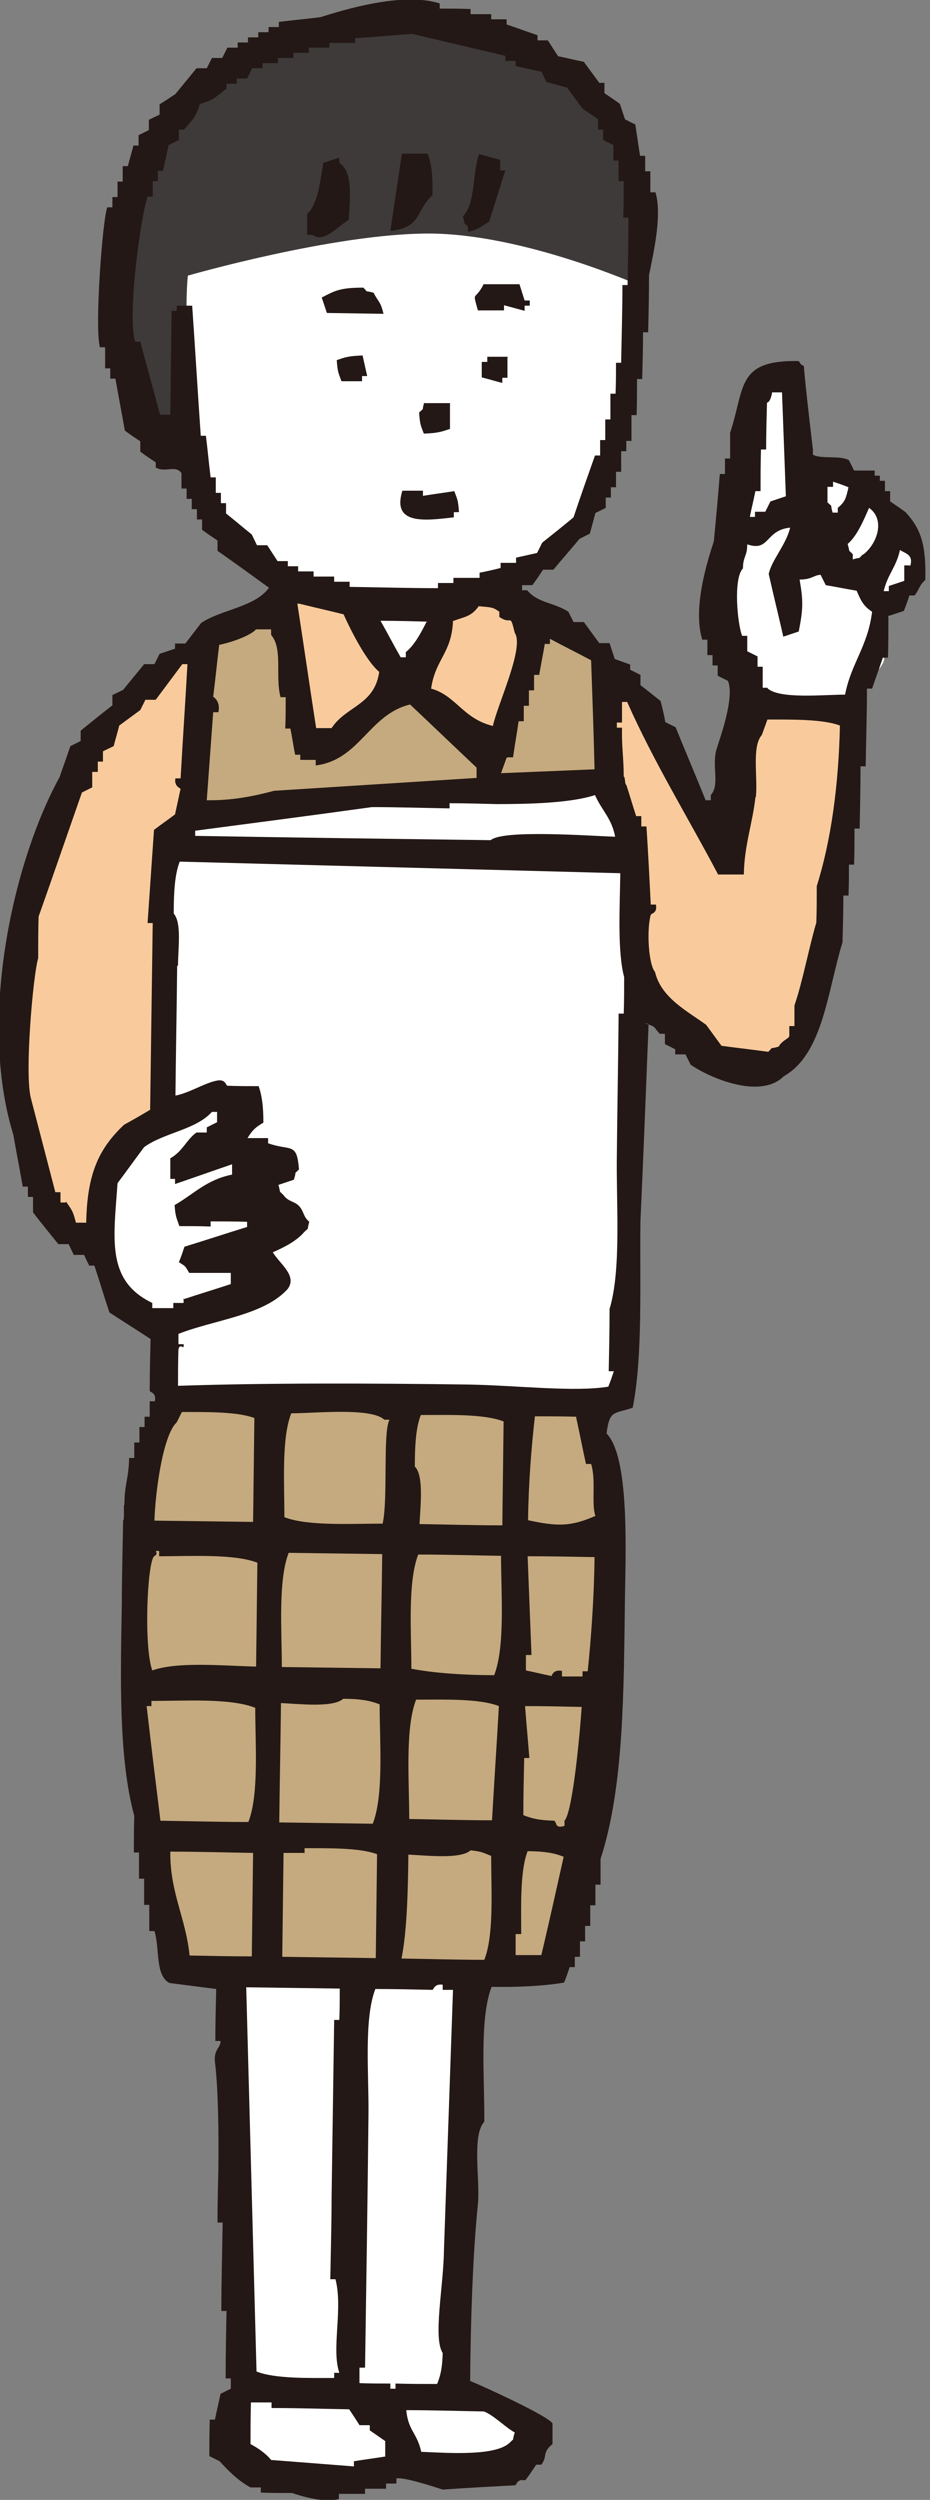
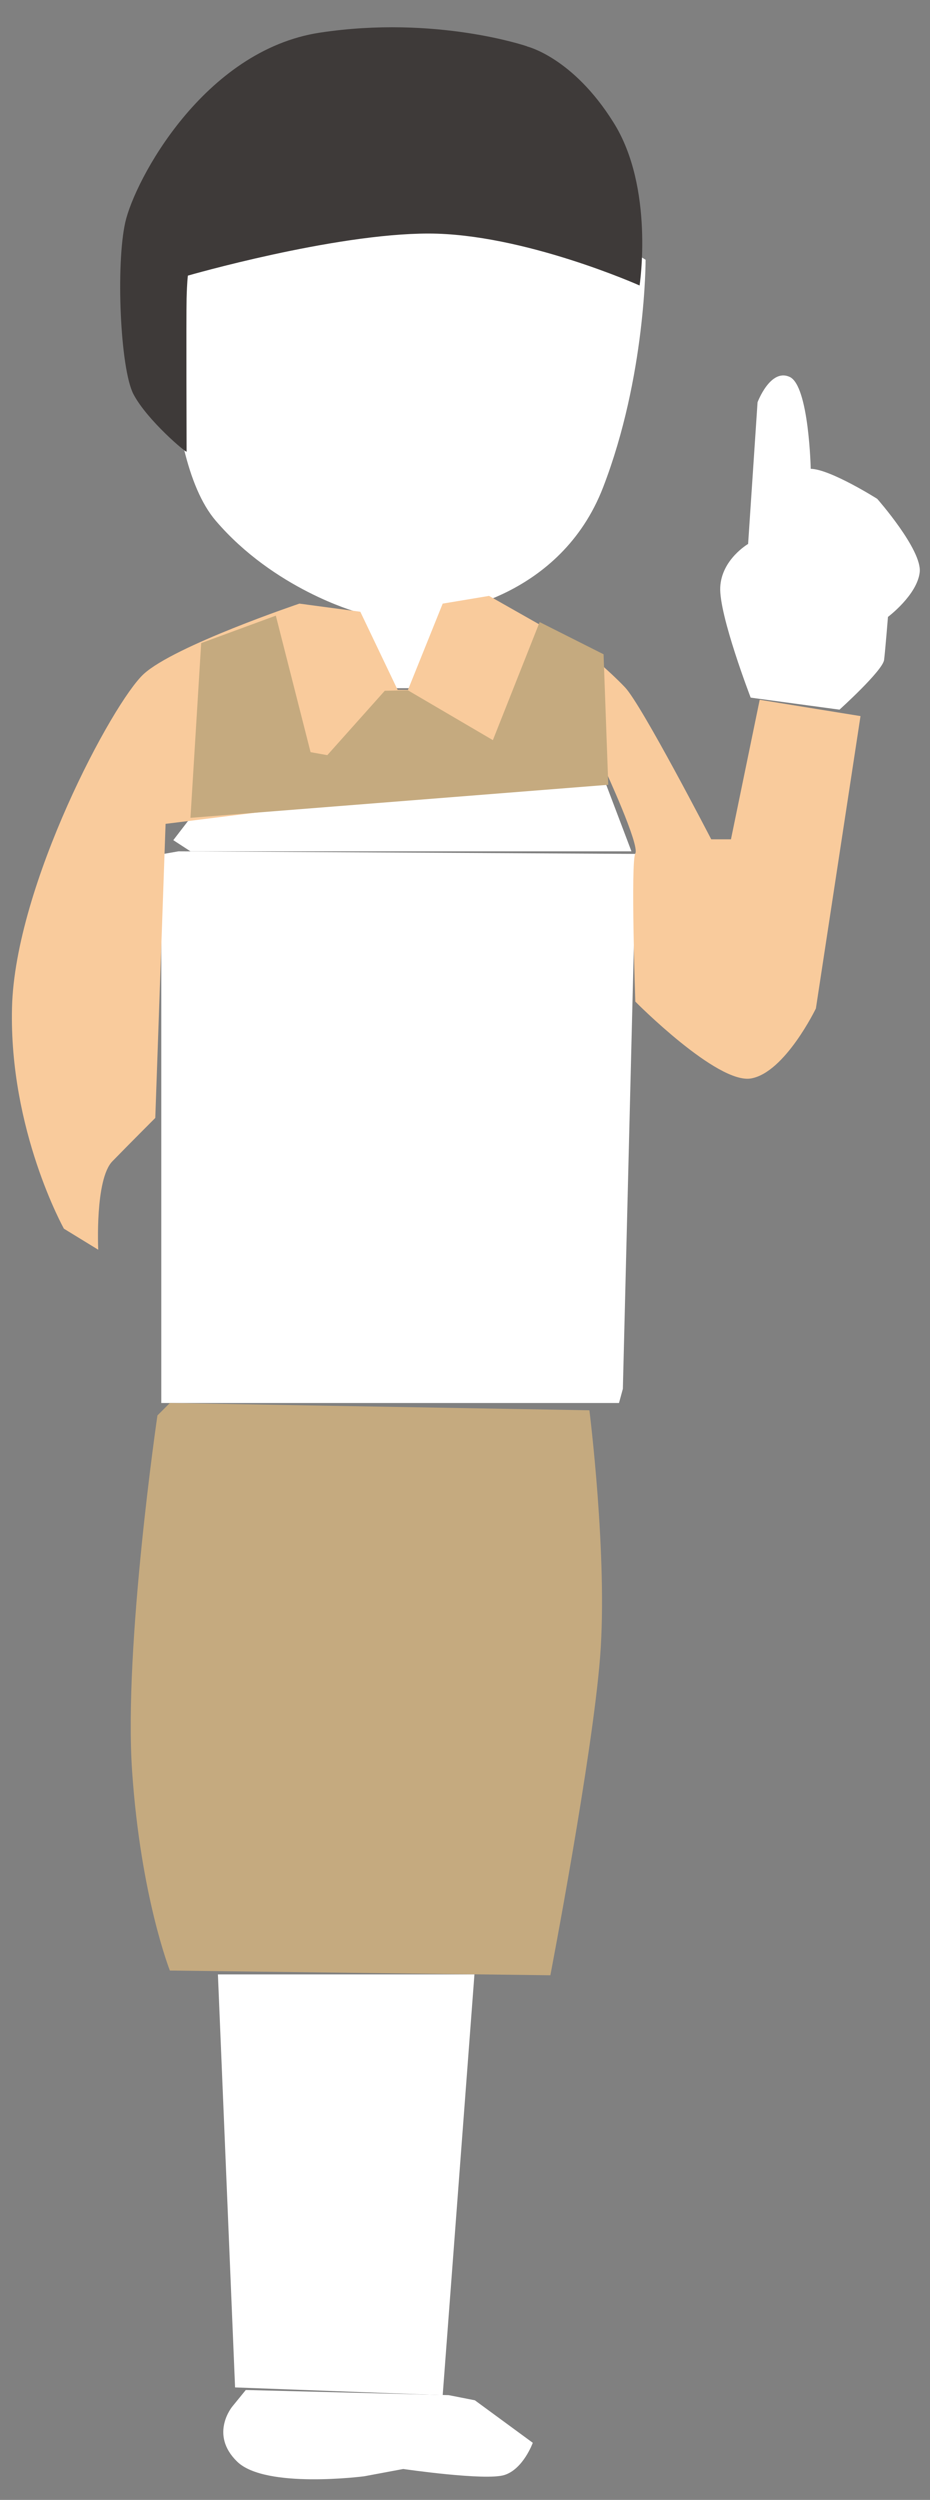
<svg xmlns="http://www.w3.org/2000/svg" id="_レイヤー_2" data-name="レイヤー 2" viewBox="0 0 21.68 58.23">
  <rect x="0" y="0" width="21.68" height="58.23" fill="#808080" stroke="none" />
  <defs>
    <style>
      .cls-1 {
        fill: #c5aa7f;
      }

      .cls-1, .cls-2, .cls-3, .cls-4, .cls-5 {
        fill-rule: evenodd;
      }

      .cls-2 {
        fill: #3e3a39;
      }

      .cls-3 {
        fill: #fff;
      }

      .cls-4 {
        fill: #231815;
      }

      .cls-5 {
        fill: #f9cb9c;
      }
    </style>
  </defs>
  <g id="_文字" data-name="文字">
    <g>
      <path class="cls-3" d="M18.9,10.93s-.04-1.94-.49-2.15-.75,.59-.75,.59l-.22,3.3s-.62,.36-.65,1.01,.71,2.57,.71,2.57l2.07,.28s1.01-.91,1.04-1.16,.09-1,.09-1c0,0,.68-.51,.74-1.04,.06-.52-.99-1.71-.99-1.71,0,0-1.09-.69-1.55-.7Z" />
      <path class="cls-3" d="M5.42,56.05s-.55,.65,.11,1.29c.66,.64,2.96,.34,2.96,.34l.91-.17s1.92,.28,2.36,.14,.66-.75,.66-.75l-1.35-.99-.61-.12-4.73-.12-.31,.38Z" />
      <polygon class="cls-3" points="11.06 45.99 5.08 45.99 5.48 55.61 10.32 55.79 11.06 45.99" />
      <polygon class="cls-3" points="3.76 19.9 3.76 32.68 14.43 32.68 14.52 32.35 14.83 19.89 4.16 19.83 3.76 19.9" />
      <polygon class="cls-3" points="14.06 18.09 4.44 19.05 4.04 19.57 4.44 19.83 14.72 19.83 14.06 18.09" />
-       <path class="cls-3" d="M5.67,30.36s-1.76,.85-2.41,.4c-.66-.45-1.1-1.39-.97-2.33s.87-2.19,1.67-2.52c.8-.32,1.3-.51,1.56-.34s-.1,1.16-.1,1.16c0,0,.98-.04,.99,.35s-.28,1.02-.28,1.02c0,0,.75,.28,.6,.51-.15,.23-.88,.6-.88,.6,0,0,.54,.85-.19,1.14Z" />
      <path class="cls-3" d="M3.98,5.81s-.31,4.73,1.05,6.32c1.36,1.59,3.27,2.12,3.27,2.12l.85,1.78h.54l.7-1.78s2.67-.31,3.67-2.9c1-2.59,.99-5.3,.99-5.3l-4.58-2.75-5.59,.57-.91,1.93Z" />
      <path class="cls-5" d="M6.98,14.06s-2.91,.98-3.63,1.64S.35,20.62,.28,23.47c-.07,2.86,1.21,5.15,1.21,5.15l.8,.49s-.08-1.64,.33-2.06,1-1.01,1-1.01l.24-6.85,10.24-1.27s.82,1.77,.71,1.96,0,3.45,0,3.45c0,0,1.91,1.93,2.7,1.79,.79-.14,1.51-1.63,1.51-1.63l1.04-6.81-2.35-.38-.67,3.25h-.46s-1.62-3.13-2.01-3.54c-.39-.41-1.02-.93-1.02-.93l-.88-.48-1.27-.72-1.08,.18-.81,2.01h-.24s-.87-1.82-.87-1.82l-1.42-.19Z" />
      <polygon class="cls-1" points="6.43 14.34 4.69 14.98 4.44 19.05 14.18 18.28 14.07 15.24 12.58 14.49 11.49 17.24 9.51 16.08 8.97 16.09 7.63 17.59 7.24 17.52 6.43 14.34" />
      <path class="cls-2" d="M12.29,1.08s-2.12-.73-4.83-.32c-2.71,.41-4.32,3.44-4.54,4.42-.22,.98-.12,3.4,.19,4,.32,.61,1.24,1.38,1.24,1.34s-.01-3.18,0-3.57,.03-.53,.03-.53c0,0,3.4-.98,5.61-.98,2.21,0,4.92,1.21,4.92,1.21,0,0,.35-2.28-.61-3.8-.95-1.52-2.02-1.77-2.02-1.77Z" />
      <path class="cls-1" d="M13.74,32.85l-9.78-.17-.29,.29s-.79,5.37-.59,8.29c.2,2.92,.88,4.64,.88,4.64l8.87,.11s.98-5.1,1.16-7.42c.18-2.32-.25-5.74-.25-5.74Z" />
-       <path class="cls-4" d="M15.12,23.85c-.06,1.53-.12,3.06-.19,4.59-.02,1.42,.06,3.13-.18,4.35-.43,.15-.54,.04-.61,.6,.52,.53,.45,2.6,.43,3.75-.03,2.24-.02,4.47-.57,6.16,0,.2,0,.4,0,.6h-.12c0,.16,0,.32,0,.48h-.12c0,.16,0,.32,0,.48h-.12c0,.12,0,.24,0,.36h-.12c0,.12,0,.24,0,.36h-.12c0,.08,0,.16,0,.24h-.12c-.04,.12-.08,.24-.13,.36-.46,.08-1.07,.11-1.69,.1-.29,.75-.16,2.17-.17,3.14-.3,.33-.09,1.38-.15,1.93-.12,1.17-.17,2.75-.18,4.11,.3,.12,1.83,.82,1.92,.99v.48c-.25,.2-.11,.28-.26,.48h-.12c-.08,.12-.16,.24-.25,.36h-.12c-.14,.09-.01-.01-.12,.12-.56,.03-1.13,.06-1.69,.1-.12-.04-.91-.3-1.08-.26v.12c-.08,0-.16,0-.24,0v.12c-.16,0-.32,0-.49,0v.12c-.2,0-.4,0-.61,0v.12c-.36,.1-.91-.08-1.09-.14-.24,0-.48,0-.73-.01v-.12c-.08,0-.16,0-.24,0-.28-.15-.51-.38-.72-.61l-.24-.12c0-.28,0-.56,.01-.85h.12c.04-.2,.09-.4,.13-.6l.24-.12v-.12s0-.08,0-.12h-.12c0-.53,.01-1.05,.02-1.57h-.12c0-.69,.02-1.37,.03-2.06h-.12c0-.4,.01-.81,.02-1.21,.01-.85,0-1.88-.08-2.54-.03-.28,.14-.33,.13-.48h-.12c0-.4,.01-.81,.02-1.21l-1.09-.14c-.34-.18-.22-.8-.35-1.21h-.12c0-.2,0-.4,0-.61h-.12c0-.2,0-.4,0-.61h-.12c0-.2,0-.4,0-.61h-.12c0-.28,0-.57,.01-.85-.37-1.36-.32-3.23-.29-4.96,0-.64,.02-1.29,.03-1.93,.04,0,0-.36,.03-.36,0-.48,.1-.6,.11-1.09h.12c0-.12,0-.24,0-.36h.12c0-.12,0-.24,0-.36h.12c0-.08,0-.16,0-.24h.12c0-.12,0-.24,0-.36h.12c.04-.2-.11-.21-.12-.24,0-.4,.01-.81,.02-1.21-.32-.21-.64-.41-.96-.62-.12-.36-.23-.73-.35-1.09h-.12c-.04-.08-.08-.16-.12-.25h-.24c-.04-.08-.08-.17-.12-.25h-.24c-.2-.25-.4-.49-.59-.74v-.36s-.08,0-.12,0v-.24s-.08,0-.12,0c-.07-.4-.15-.81-.22-1.21-.84-2.73,.02-6.41,1.08-8.33,.08-.24,.17-.48,.25-.72l.24-.12v-.24c.25-.2,.49-.4,.74-.59v-.24c.08-.04,.17-.08,.25-.12,.16-.2,.33-.4,.49-.6h.24c.04-.08,.08-.16,.12-.24l.36-.12v-.12c.08,0,.16,0,.24,0l.37-.48c.46-.31,1.26-.37,1.58-.82-.4-.29-.8-.58-1.2-.86v-.24c-.12-.08-.24-.16-.36-.25v-.24s-.08,0-.12,0v-.24s-.08,0-.12,0v-.24s-.08,0-.12,0v-.24s-.08,0-.12,0c0-.12,0-.24,0-.36-.14-.2-.38,0-.6-.13v-.12c-.12-.08-.24-.16-.36-.25v-.24c-.12-.08-.24-.16-.36-.25-.07-.4-.15-.81-.22-1.21h-.12c0-.08,0-.16,0-.24h-.12c0-.16,0-.32,0-.49h-.12c-.13-.43,.06-2.99,.17-3.26h.12c0-.08,0-.16,0-.24h.12c0-.12,0-.24,0-.36h.12c0-.12,0-.24,0-.36h.12c.04-.16,.09-.32,.13-.48h.12c0-.08,0-.16,0-.24l.24-.12v-.24c.08-.04,.17-.08,.25-.12v-.24c.13-.08,.25-.16,.37-.24,.16-.2,.33-.4,.49-.6h.24c.04-.08,.08-.16,.12-.24h.24c.04-.08,.08-.16,.12-.24h.24s0-.08,0-.12h.24s0-.08,0-.12h.24s0-.08,0-.12h.24s0-.08,0-.12h.24s0-.08,0-.12c.32-.04,.65-.07,.97-.11,.51-.16,1.91-.6,2.78-.32v.12c.24,0,.48,0,.72,.01v.12c.16,0,.32,0,.48,0v.12c.12,0,.24,0,.36,0v.12c.24,.08,.48,.17,.72,.25v.12c.08,0,.16,0,.24,0l.24,.37c.2,.04,.4,.09,.6,.13l.36,.49h.12c0,.08,0,.16,0,.24,.12,.08,.24,.16,.36,.25l.12,.36,.24,.12,.11,.73h.12c0,.12,0,.24,0,.36h.12c0,.16,0,.32,0,.49h.12c.17,.56-.08,1.55-.15,1.93,0,.44-.01,.89-.02,1.33h-.12c0,.36-.01,.72-.02,1.09h-.12c0,.28,0,.56-.01,.84h-.12c0,.2,0,.4,0,.6h-.12c0,.08,0,.16,0,.24h-.12c0,.16,0,.32,0,.48h-.12c0,.12,0,.24,0,.36h-.12c0,.08,0,.16,0,.24h-.12c0,.08,0,.16,0,.24l-.24,.12-.13,.48-.24,.12c-.2,.24-.41,.48-.61,.72h-.24c-.08,.12-.16,.24-.25,.36h-.24s0,.08,0,.12h.12c.25,.3,.62,.28,.96,.5l.12,.24c.08,0,.16,0,.24,0,.12,.16,.24,.33,.36,.49h.24c.04,.12,.08,.25,.12,.37l.36,.13v.12c.08,.04,.16,.08,.24,.12v.24c.16,.12,.32,.25,.47,.37,.04,.16,.08,.32,.11,.49l.24,.12c.23,.57,.47,1.13,.7,1.7h.12s0-.08,0-.12c.22-.25,.01-.69,.14-1.09,.07-.23,.42-1.18,.26-1.57l-.24-.12v-.24s-.08,0-.12,0v-.24s-.08,0-.12,0v-.36s-.08,0-.12,0c-.23-.75,.13-1.86,.27-2.29,.05-.52,.1-1.05,.14-1.57h.12c0-.12,0-.24,0-.36h.12c0-.2,0-.4,0-.6,.35-1.05,.14-1.7,1.6-1.67,.1,.14-.02,.02,.12,.12,.02,.35,.21,1.94,.21,1.94v.12c.18,.11,.64,.01,.84,.13l.12,.24c.16,0,.32,0,.48,0v.12s.08,0,.12,0v.12s.08,0,.12,0v.24s.08,0,.12,0v.24c.12,.08,.24,.16,.36,.25,.37,.4,.48,.78,.46,1.58-.15,.13-.13,.21-.25,.36h-.12c-.04,.12-.08,.24-.13,.36l-.36,.12c0,.32,0,.64-.01,.97h-.12c-.08,.24-.17,.48-.25,.72h-.12c0,.6-.02,1.21-.03,1.81h-.12c0,.48-.01,.97-.02,1.45h-.12c0,.28,0,.56-.01,.84h-.12c0,.24,0,.48-.01,.72h-.12c0,.36-.01,.72-.02,1.09-.35,1.13-.45,2.6-1.37,3.12-.55,.55-1.74,.03-2.17-.27l-.12-.24h-.24s0-.08,0-.12l-.24-.12v-.24s-.08,0-.12,0c-.17-.18-.06-.15-.36-.25ZM5.28,2.07v-.12c.08,0,.16,0,.24,0v-.12c.08,0,.16,0,.24,0l.12-.24h.24s0-.08,0-.12h.36s0-.08,0-.12h.36s0-.08,0-.12h.36s0-.08,0-.12h.48s0-.07,0-.11h.6s0-.07,0-.11c.44-.03,.89-.07,1.33-.1,.72,.17,1.45,.34,2.17,.51v.12c.08,0,.16,0,.24,0v.12c.2,.04,.4,.09,.6,.13l.12,.24c.16,.04,.32,.09,.48,.13,.12,.16,.24,.33,.36,.49,.12,.08,.24,.16,.36,.25v.24s.08,0,.12,0v.24c.08,.04,.16,.08,.24,.12v.36s.08,0,.12,0c0,.16,0,.32,0,.48h.12c0,.28,0,.57-.01,.85h.12c0,.53-.01,1.05-.02,1.57h-.12c0,.6-.02,1.21-.03,1.81h-.12c0,.24,0,.48-.01,.72h-.12c0,.2,0,.4,0,.6h-.12c0,.16,0,.32,0,.48h-.12c0,.12,0,.24,0,.36h-.12c-.17,.48-.34,.96-.5,1.44-.24,.2-.49,.4-.73,.59l-.12,.24-.49,.11v.12c-.12,0-.24,0-.36,0v.12c-.16,.04-.33,.08-.49,.11v.12c-.2,0-.4,0-.61,0v.12c-.12,0-.24,0-.36,0v.12c-.69,0-1.37-.02-2.06-.03v-.12c-.12,0-.24,0-.36,0v-.12c-.16,0-.32,0-.48,0v-.12c-.12,0-.24,0-.36,0v-.12c-.08,0-.16,0-.24,0v-.12c-.08,0-.16,0-.24,0l-.24-.37h-.24c-.04-.08-.08-.17-.12-.25-.2-.16-.4-.33-.6-.49v-.24s-.08,0-.12,0v-.24s-.08,0-.12,0c0-.12,0-.24,0-.36h-.12c-.04-.32-.07-.65-.11-.97h-.12c-.07-1.01-.13-2.02-.2-3.03-.12,0-.24,0-.36,0v.12s-.08,0-.12,0c-.01,.81-.02,1.61-.03,2.42h-.24c-.15-.57-.31-1.14-.46-1.7h-.12c-.19-.63,.14-2.97,.29-3.38h.12c0-.12,0-.24,0-.36h.12c0-.08,0-.16,0-.24h.12c.04-.2,.09-.4,.13-.6l.24-.12v-.24s.08,0,.12,0c.18-.21,.28-.29,.37-.6,.32-.08,.39-.18,.61-.35Zm4.09,1.51c.2,0,.4,0,.6,0,.1,.28,.12,.53,.11,.97-.4,.36-.24,.75-.98,.83,.09-.6,.18-1.21,.27-1.81Zm2.29,.15v.24s.08,0,.12,0c-.13,.4-.25,.8-.38,1.2-.22,.11-.19,.16-.49,.23v-.12c-.13-.14-.05,0-.12-.24,.3-.3,.22-1.02,.38-1.45,.16,.04,.32,.09,.48,.13Zm-4.11,.06c.12-.04,.24-.08,.36-.12v.12c.32,.22,.25,.78,.22,1.33-.28,.17-.58,.55-.85,.35h-.12c0-.16,0-.32,0-.49,.26-.22,.31-.82,.38-1.2Zm3.71,2.83h.85c.04,.13,.08,.25,.12,.38h.12s0,.08,0,.12h-.12s0,.08,0,.12l-.48-.13v.12c-.2,0-.4,0-.61,0-.13-.48-.08-.2,.13-.6Zm-2.31,.69l-1.33-.02c-.04-.12-.08-.24-.12-.36,.31-.16,.43-.23,.97-.23,.14,.14,0,.05,.24,.12,.11,.22,.16,.19,.23,.49Zm-.5,.96l.11,.49h-.12s0,.08,0,.12h-.48c-.07-.19-.09-.21-.11-.49,.19-.07,.29-.1,.61-.11Zm3.38,.05c0,.16,0,.32,0,.48h-.12s0,.08,0,.12c-.16-.04-.32-.09-.48-.13v-.36s.09,0,.13,0v-.12c.16,0,.32,0,.49,0Zm6.4,.82c.03,.81,.06,1.61,.09,2.42-.12,.04-.24,.08-.36,.12l-.12,.24h-.24s0,.08,0,.12h-.12c.04-.2,.09-.4,.13-.6h.12c0-.32,0-.64,.01-.97h.12c0-.36,.01-.72,.02-1.09,0,0,.08,0,.12-.24h.24Zm-8.34,.25c.2,0,.4,0,.6,0v.6c-.2,.07-.3,.1-.61,.11-.07-.19-.09-.2-.11-.49,.14-.14,.05,0,.12-.24Zm9.64,2.43v.12s-.08,0-.12,0c-.07-.24,.02-.1-.12-.24v-.36s.09,0,.13,0v-.12c.12,.04,.24,.08,.36,.13-.06,.26-.08,.34-.25,.48Zm-10.15-.39c.16,0,.32,0,.48,0v.12c.24-.04,.48-.07,.73-.11,.07,.19,.09,.2,.11,.49h-.12s0,.08,0,.12c-.68,.08-1.45,.18-1.2-.62Zm10.74,1.48c-.14,.13,0,.05-.24,.12v-.12c-.13-.14-.05,0-.12-.24,.22-.18,.38-.57,.5-.84,.39,.28,.18,.85-.14,1.09Zm-2.22,3.11h-.12c0-.16,0-.32,0-.49h-.12c0-.08,0-.16,0-.24l-.24-.12v-.36s-.08,0-.12,0c-.11-.28-.21-1.34,.02-1.57,0-.28,.1-.28,.1-.56,.53,.18,.41-.33,1-.39-.1,.41-.43,.75-.5,1.08,.11,.49,.23,.97,.34,1.46l.36-.12c.1-.51,.11-.7,.02-1.21,.29,0,.34-.11,.49-.11l.12,.24c.24,.04,.48,.09,.72,.13,.1,.23,.15,.35,.36,.49-.1,.81-.49,1.2-.63,1.93-.5,0-1.54,.11-1.81-.15Zm3.3-2.85h-.12c0,.12,0,.24,0,.36l-.36,.12v.12s-.08,0-.12,0c.1-.41,.29-.55,.38-.96,.11,.08,.32,.1,.24,.37Zm-13.19,1.14c.17,.38,.53,1.09,.83,1.34-.11,.78-.77,.79-1.11,1.31h-.36c-.15-.97-.29-1.94-.44-2.91,.36,.09,.72,.17,1.08,.26Zm2.54,.16c.29-.11,.43-.1,.61-.35,.27,.03,.32,.01,.48,.13v.12c.3,.21,.24-.12,.36,.37,.23,.34-.4,1.66-.51,2.17-.7-.17-.86-.71-1.44-.87,.1-.69,.47-.81,.51-1.56Zm-.6,0c-.13,.26-.28,.55-.49,.72v.12s-.08,0-.12,0c-.16-.28-.31-.57-.47-.85,.36,0,.73,.01,1.09,.02Zm-3.99,.19h.36s0,.09,0,.13c.28,.32,.09,.97,.22,1.45h.12c0,.24,0,.49-.01,.73h.12c.04,.2,.07,.41,.11,.61h.12s0,.08,0,.12h.36s0,.09,0,.13c1.03-.13,1.24-1.19,2.2-1.42,.52,.49,1.03,.98,1.55,1.47v.24c-1.58,.1-3.15,.2-4.72,.3-.45,.12-.97,.23-1.57,.22,.05-.68,.1-1.37,.15-2.05h.12c.06-.26-.12-.36-.12-.36,.05-.4,.09-.8,.14-1.21,.26-.05,.7-.2,.85-.35Zm5.88,2.98h.12c.04-.28,.09-.56,.13-.84h.12c0-.12,0-.24,0-.36h.12c0-.12,0-.24,0-.36h.12c0-.12,0-.24,0-.36h.12c.04-.24,.09-.48,.13-.72h.12s0-.08,0-.12c.32,.17,.64,.33,.96,.5,.03,.85,.06,1.69,.08,2.54-.73,.03-1.45,.06-2.18,.09l.13-.36ZM1.53,28.01h-.12c0-.08,0-.16,0-.24h-.12c-.19-.73-.38-1.46-.57-2.19-.15-.57,.05-2.86,.17-3.26,0-.32,0-.64,.01-.97,.34-.96,.67-1.92,1.01-2.89l.24-.12v-.36s.09,0,.13,0v-.24s.08,0,.12,0v-.24c.08-.04,.17-.08,.25-.12,.04-.16,.09-.32,.13-.48l.49-.36,.12-.24h.24c.21-.28,.41-.55,.62-.83h.12c-.05,.89-.11,1.77-.16,2.66h-.12c-.04,.18,.12,.24,.12,.24l-.13,.6c-.16,.12-.33,.24-.49,.36-.05,.72-.1,1.45-.15,2.17h.12c-.02,1.45-.04,2.9-.06,4.35-.2,.12-.41,.24-.61,.35-.58,.55-.86,1.13-.88,2.28h-.24c-.07-.28-.1-.3-.23-.49Zm16.09-9.44c.05-.47-.1-1.18,.14-1.45l.13-.36c.58,0,1.29-.01,1.69,.14-.03,1.37-.2,2.66-.54,3.74,0,.28,0,.56-.01,.85-.17,.57-.32,1.38-.51,1.93,0,.16,0,.32,0,.48h-.12c0,.08,0,.16,0,.24-.03,.06-.17,.1-.25,.24-.24,.07-.1-.02-.24,.12-.36-.05-.72-.09-1.09-.14-.12-.16-.24-.33-.36-.49-.44-.32-1.05-.63-1.19-1.23-.15-.17-.2-.97-.1-1.33,.01-.04,.16-.03,.12-.24h-.12c-.03-.61-.06-1.21-.1-1.82h-.12c0-.08,0-.16,0-.24h-.12c-.08-.24-.15-.49-.23-.73-.04,0-.02-.19-.06-.19,0-.44-.05-.69-.04-1.14h-.12s0-.08,0-.12h.12c0-.16,0-.32,0-.48h.12c.62,1.4,1.43,2.71,2.12,4.02h.6c.01-.68,.21-1.22,.27-1.8Zm-6.18,1c-2.3-.03-4.59-.06-6.89-.1v-.12c1.37-.18,2.75-.36,4.12-.55,.6,0,1.21,.02,1.81,.03v-.12c.36,0,.73,.01,1.09,.02,.73,0,1.72-.02,2.3-.21,.16,.36,.39,.54,.47,.97-.59-.02-2.62-.17-2.9,.08Zm-7.29,2.92c0-.41,.09-.99-.1-1.21,0-.46,.02-.91,.14-1.21,3.42,.09,6.85,.18,10.27,.27-.01,.79-.07,1.82,.09,2.42,0,.28,0,.56-.01,.85h-.12s0,.08,0,.12c-.01,1.05-.03,2.1-.04,3.14-.02,1.15,.11,2.69-.17,3.62,0,.48-.01,.97-.02,1.45h.12c-.04,.12-.08,.24-.13,.36-.8,.13-2.13-.03-3.26-.05-2.24-.03-4.72-.04-6.77,.03,0-.28,0-.56,.01-.85,.04-.17,.14,.05,.12-.12h-.12c0-.08,0-.16,0-.24,.84-.33,2-.43,2.55-1.05,.22-.31-.18-.57-.35-.85,.27-.12,.55-.26,.73-.47,.14-.14,.05,0,.12-.24-.15-.13-.12-.24-.24-.37-.12-.12-.24-.09-.36-.25-.13-.14-.05,0-.12-.24l.36-.12c.08-.24-.02-.1,.12-.24-.05-.65-.19-.42-.72-.61v-.12c-.16,0-.32,0-.48,0,.11-.18,.18-.25,.37-.36,0-.37-.03-.62-.11-.85-.24,0-.48,0-.73-.01-.03,0-.04-.16-.24-.12-.28,.05-.65,.29-.97,.35,.01-1.01,.03-2.01,.04-3.02Zm.13,7.74v.12c-.08,0-.16,0-.24,0v.12c-.16,0-.32,0-.49,0v-.12c-1.08-.52-.9-1.49-.81-2.79,.21-.28,.41-.56,.62-.84,.47-.34,1.2-.4,1.58-.82h.12c0,.08,0,.16,0,.24-.08,.04-.16,.08-.24,.12v.12c-.08,0-.16,0-.24,0-.23,.16-.32,.44-.61,.6v.48s.07,0,.11,0v.12c.44-.15,.89-.31,1.33-.46v.24c-.6,.12-.9,.46-1.34,.71,.02,.29,.05,.3,.11,.49,.24,0,.48,0,.73,.01v-.12c.28,0,.57,0,.85,.01v.12c-.49,.15-.97,.31-1.46,.46-.04,.12-.08,.24-.13,.36,.16,.1,.14,.08,.24,.25h.97c0,.09,0,.17,0,.26-.36,.12-.73,.23-1.09,.35Zm-.16,2.9l.12-.24c.58,0,1.29-.01,1.69,.14-.01,.81-.02,1.61-.03,2.42-.77-.01-1.53-.02-2.3-.03,.02-.64,.19-1.98,.52-2.29Zm2.51,2.21c0-.78-.07-1.84,.16-2.42,.56,0,1.86-.14,2.17,.15h.12c-.16,.29-.03,1.84-.16,2.42-.74,0-1.75,.06-2.29-.15Zm3.04-1.17c0-.46,.02-.91,.14-1.21,.65,0,1.47-.03,1.93,.15-.01,.81-.02,1.61-.03,2.42-.64,0-1.29-.02-1.93-.03,.02-.42,.1-1.11-.1-1.33Zm3.76-1.16c.08,.36,.15,.73,.23,1.09h.12c.12,.39,0,.93,.1,1.21-.57,.25-.88,.25-1.57,.1,.01-.85,.08-1.73,.16-2.42,.32,0,.64,0,.97,.01Zm-9.88,5.9c-.2-.56-.12-2.48,.04-2.66,.15-.07-.05-.15,.12-.12v.12c.74,0,1.75-.06,2.29,.15-.01,.81-.02,1.61-.03,2.42-.78-.02-1.84-.12-2.42,.09Zm3.18-2.74c.73,.01,1.45,.02,2.18,.03-.01,.89-.03,1.77-.04,2.66-.77-.01-1.53-.02-2.3-.03,0-.84-.09-2.02,.16-2.66Zm3.02,.04c.64,0,1.29,.02,1.93,.03,0,.87,.1,2.11-.16,2.78-.69,0-1.42-.05-1.93-.15,0-.84-.09-2.02,.16-2.66Zm4.11,.06c-.01,.92-.08,1.91-.16,2.66h-.12s0,.08,0,.12h-.48s0-.09,0-.13c-.21-.04-.24,.12-.24,.12-.2-.04-.4-.09-.6-.13v-.36s.09,0,.13,0c-.03-.77-.06-1.53-.09-2.3,.52,0,1.05,.01,1.57,.02Zm-5.85,3.3c.37,0,.62,.04,.84,.13,0,.87,.1,2.11-.16,2.78-.73-.01-1.45-.02-2.18-.03,.01-.93,.03-1.85,.04-2.78,.44,.02,1.22,.11,1.45-.1Zm1.69,.02c.65,0,1.47-.03,1.93,.15-.05,.89-.11,1.77-.16,2.66-.64,0-1.29-.02-1.93-.03,0-.87-.1-2.11,.16-2.78Zm-6.29,.15h.12s0-.08,0-.12c.78,0,1.84-.07,2.42,.16,0,.84,.09,2.02-.16,2.66-.68,0-1.37-.02-2.05-.03-.11-.89-.22-1.78-.32-2.66Zm10.15,.02c-.03,.48-.2,2.43-.4,2.65v.12c-.23,.07-.17-.07-.24-.12-.35-.01-.52-.05-.72-.13,0-.44,.01-.89,.02-1.33h.12c-.03-.4-.07-.81-.1-1.21,.44,0,.89,.01,1.33,.02Zm-6.46,3.41v-.12c.58,0,1.29-.01,1.69,.14-.01,.81-.02,1.61-.03,2.42-.73-.01-1.45-.02-2.18-.03,.01-.81,.02-1.61,.03-2.42,.16,0,.32,0,.48,0Zm3.87-.07c.28,.03,.3,.06,.48,.13,0,.78,.07,1.84-.16,2.42-.64,0-1.29-.02-1.93-.03,.13-.65,.15-1.59,.16-2.42,.44,.02,1.22,.11,1.45-.1Zm1.06,1.95h.12c0-.64-.03-1.47,.15-1.93,.37,0,.62,.04,.84,.13-.17,.76-.34,1.53-.52,2.29-.2,0-.4,0-.6,0v-.48Zm-6.13-1.9l-.03,2.42c-.48,0-.97-.01-1.45-.02-.09-.88-.46-1.47-.45-2.42,.64,0,1.29,.02,1.93,.03Zm2.49,12h.12c.03-1.97,.06-3.95,.08-5.92,.01-.91-.11-2.2,.16-2.9,.44,0,.89,.01,1.33,.02,.03,0,.04-.15,.24-.12v.12c.08,0,.16,0,.24,0-.07,2.01-.14,4.03-.21,6.04-.01,.88-.26,2.06-.03,2.42-.01,.35-.05,.52-.13,.72-.32,0-.64,0-.97-.01v.12s-.08,0-.12,0v-.12c-.24,0-.48,0-.72-.01v-.36Zm-.47-8.83c0,.24,0,.48-.01,.73h-.12c-.02,1.37-.04,2.74-.06,4.11,0,.64-.02,1.29-.03,1.93h.12c.18,.69-.1,1.62,.09,2.18h-.12s0,.08,0,.12c-.61,0-1.38,.02-1.81-.15-.08-2.98-.16-5.97-.24-8.95,.73,.01,1.45,.02,2.18,.03Zm-1.59,9.65v.12c.6,0,1.21,.02,1.81,.03,.08,.12,.16,.24,.24,.37h.24s0,.08,0,.12l.36,.25v.36c-.25,.04-.49,.07-.73,.11v.12c-.65-.05-1.29-.1-1.93-.15-.12-.15-.31-.28-.48-.37,0-.32,0-.64,.01-.97h.48Zm4.95,.2c.22,.08,.5,.37,.72,.49-.08,.24,.02,.1-.12,.24-.33,.31-1.39,.24-2.06,.21-.1-.45-.3-.48-.35-.97,.6,0,1.21,.02,1.81,.03Z" />
    </g>
  </g>
</svg>